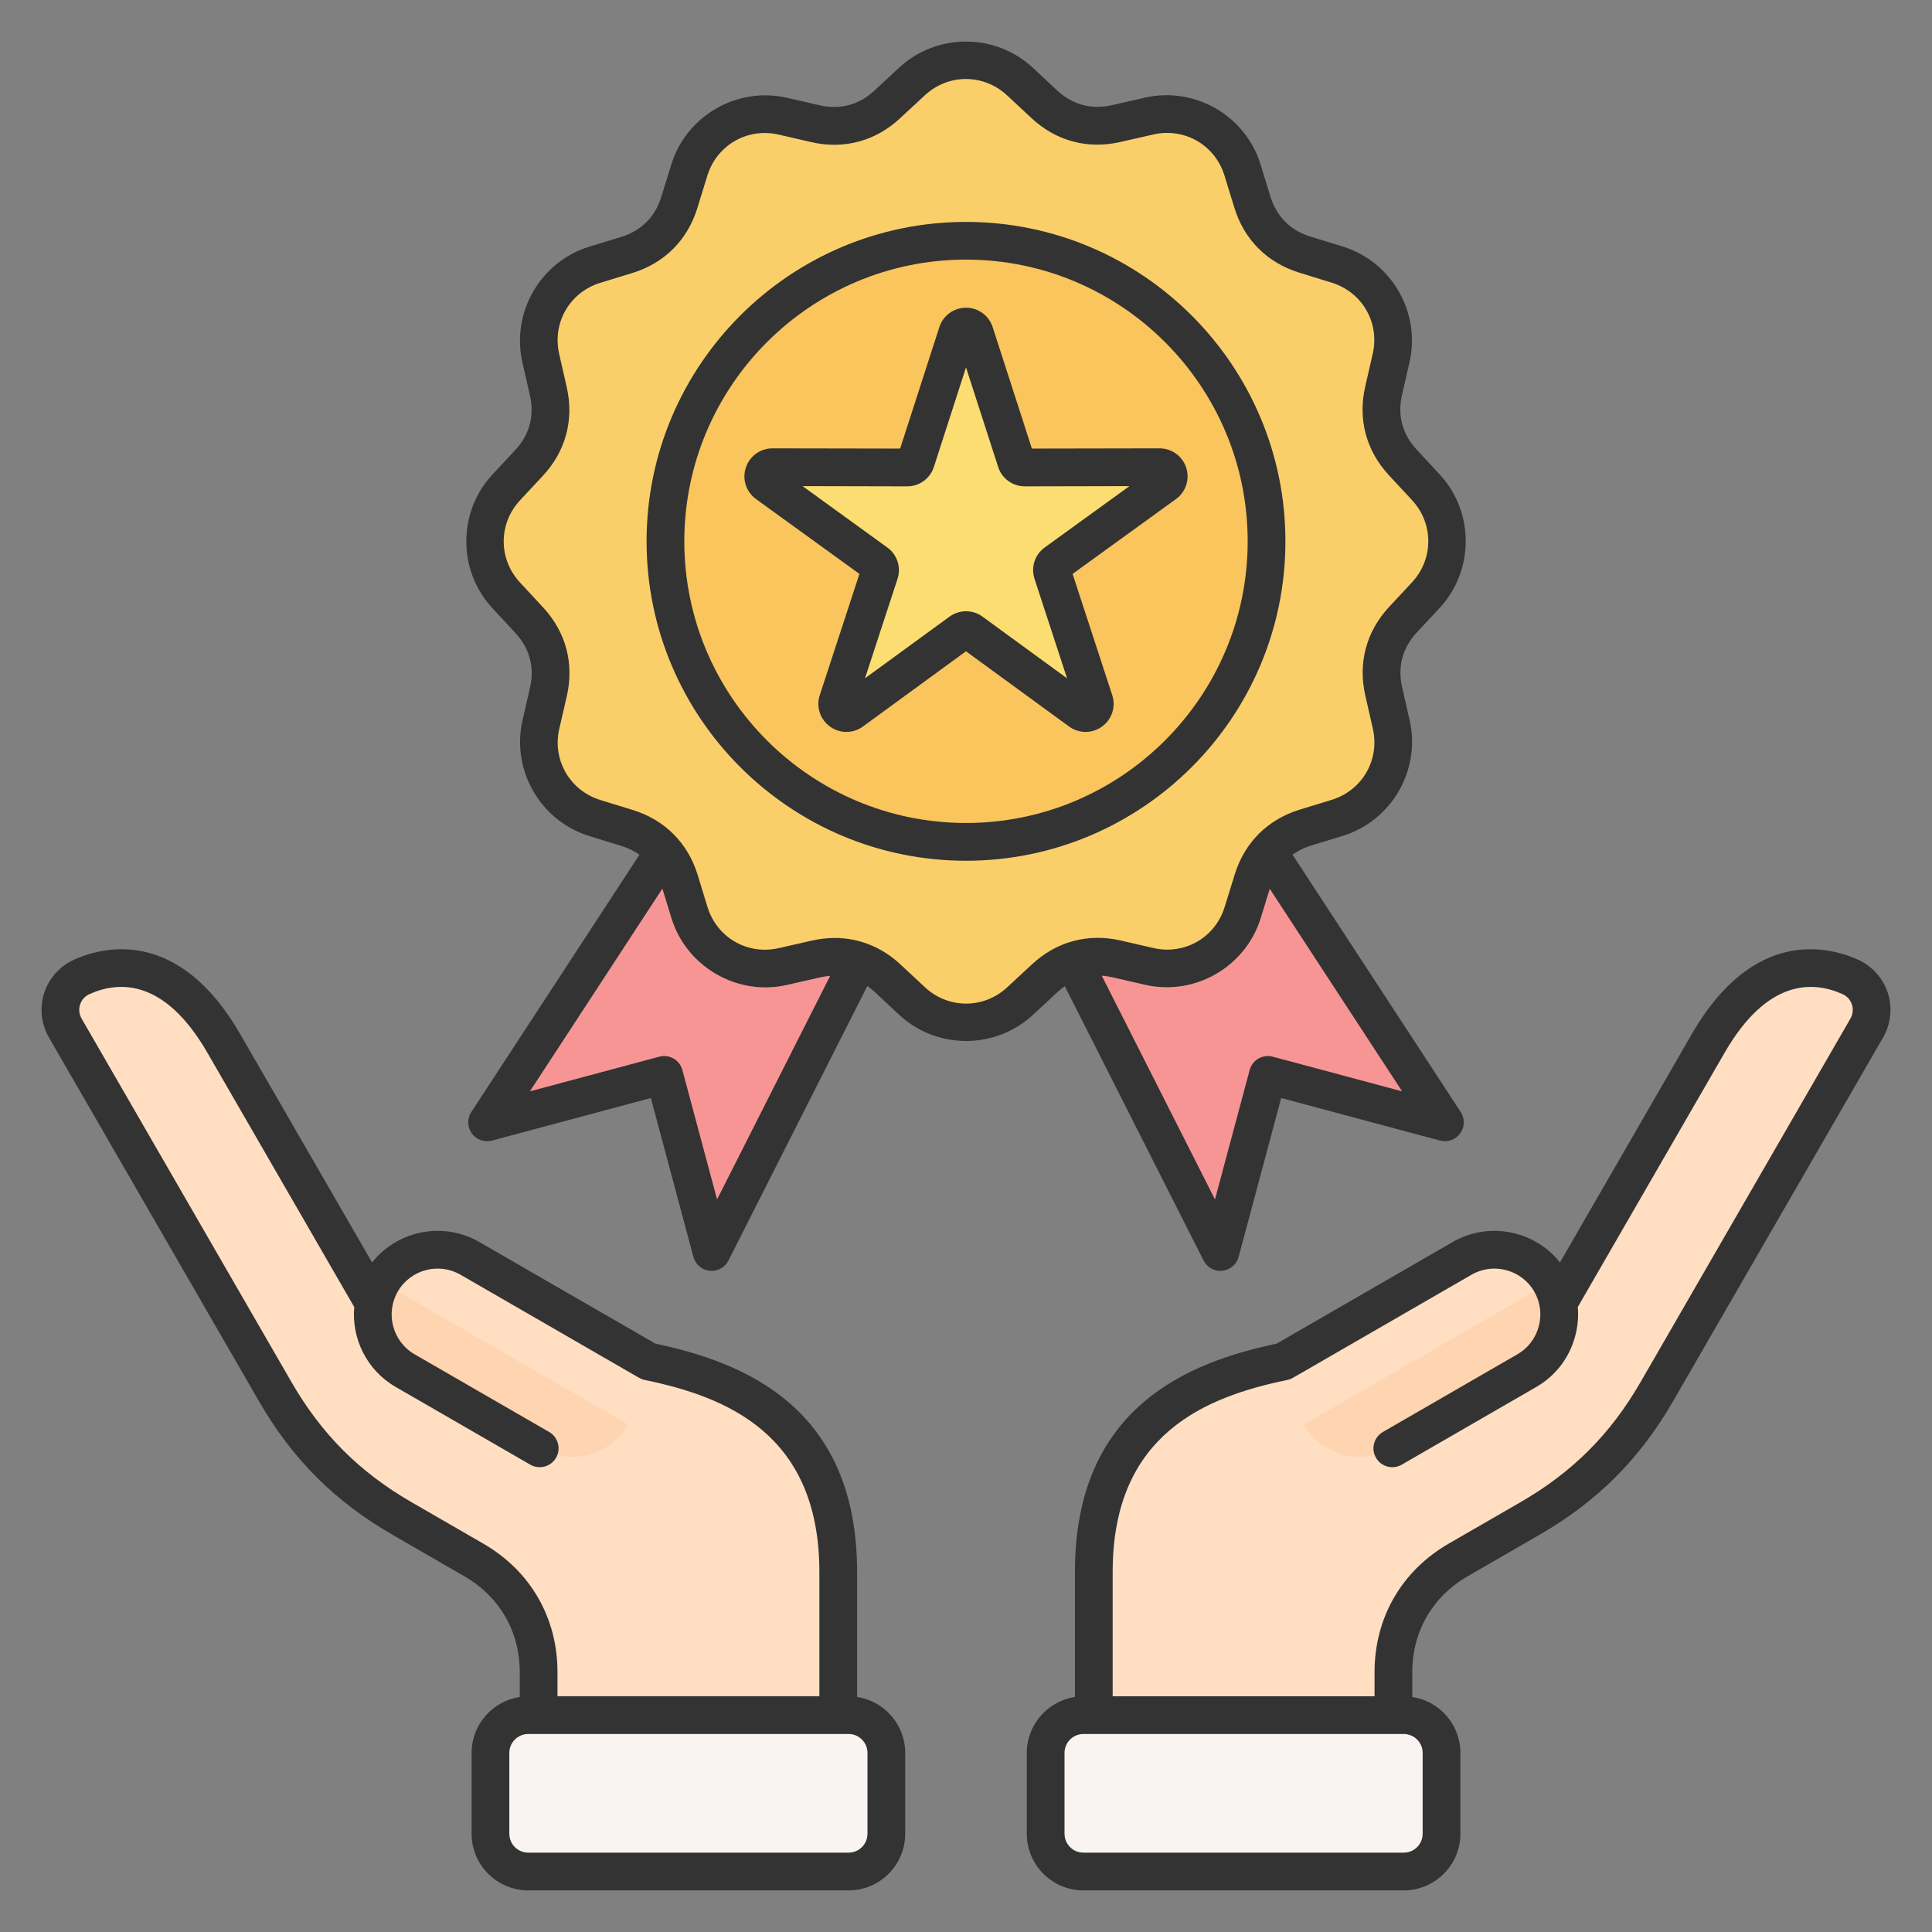
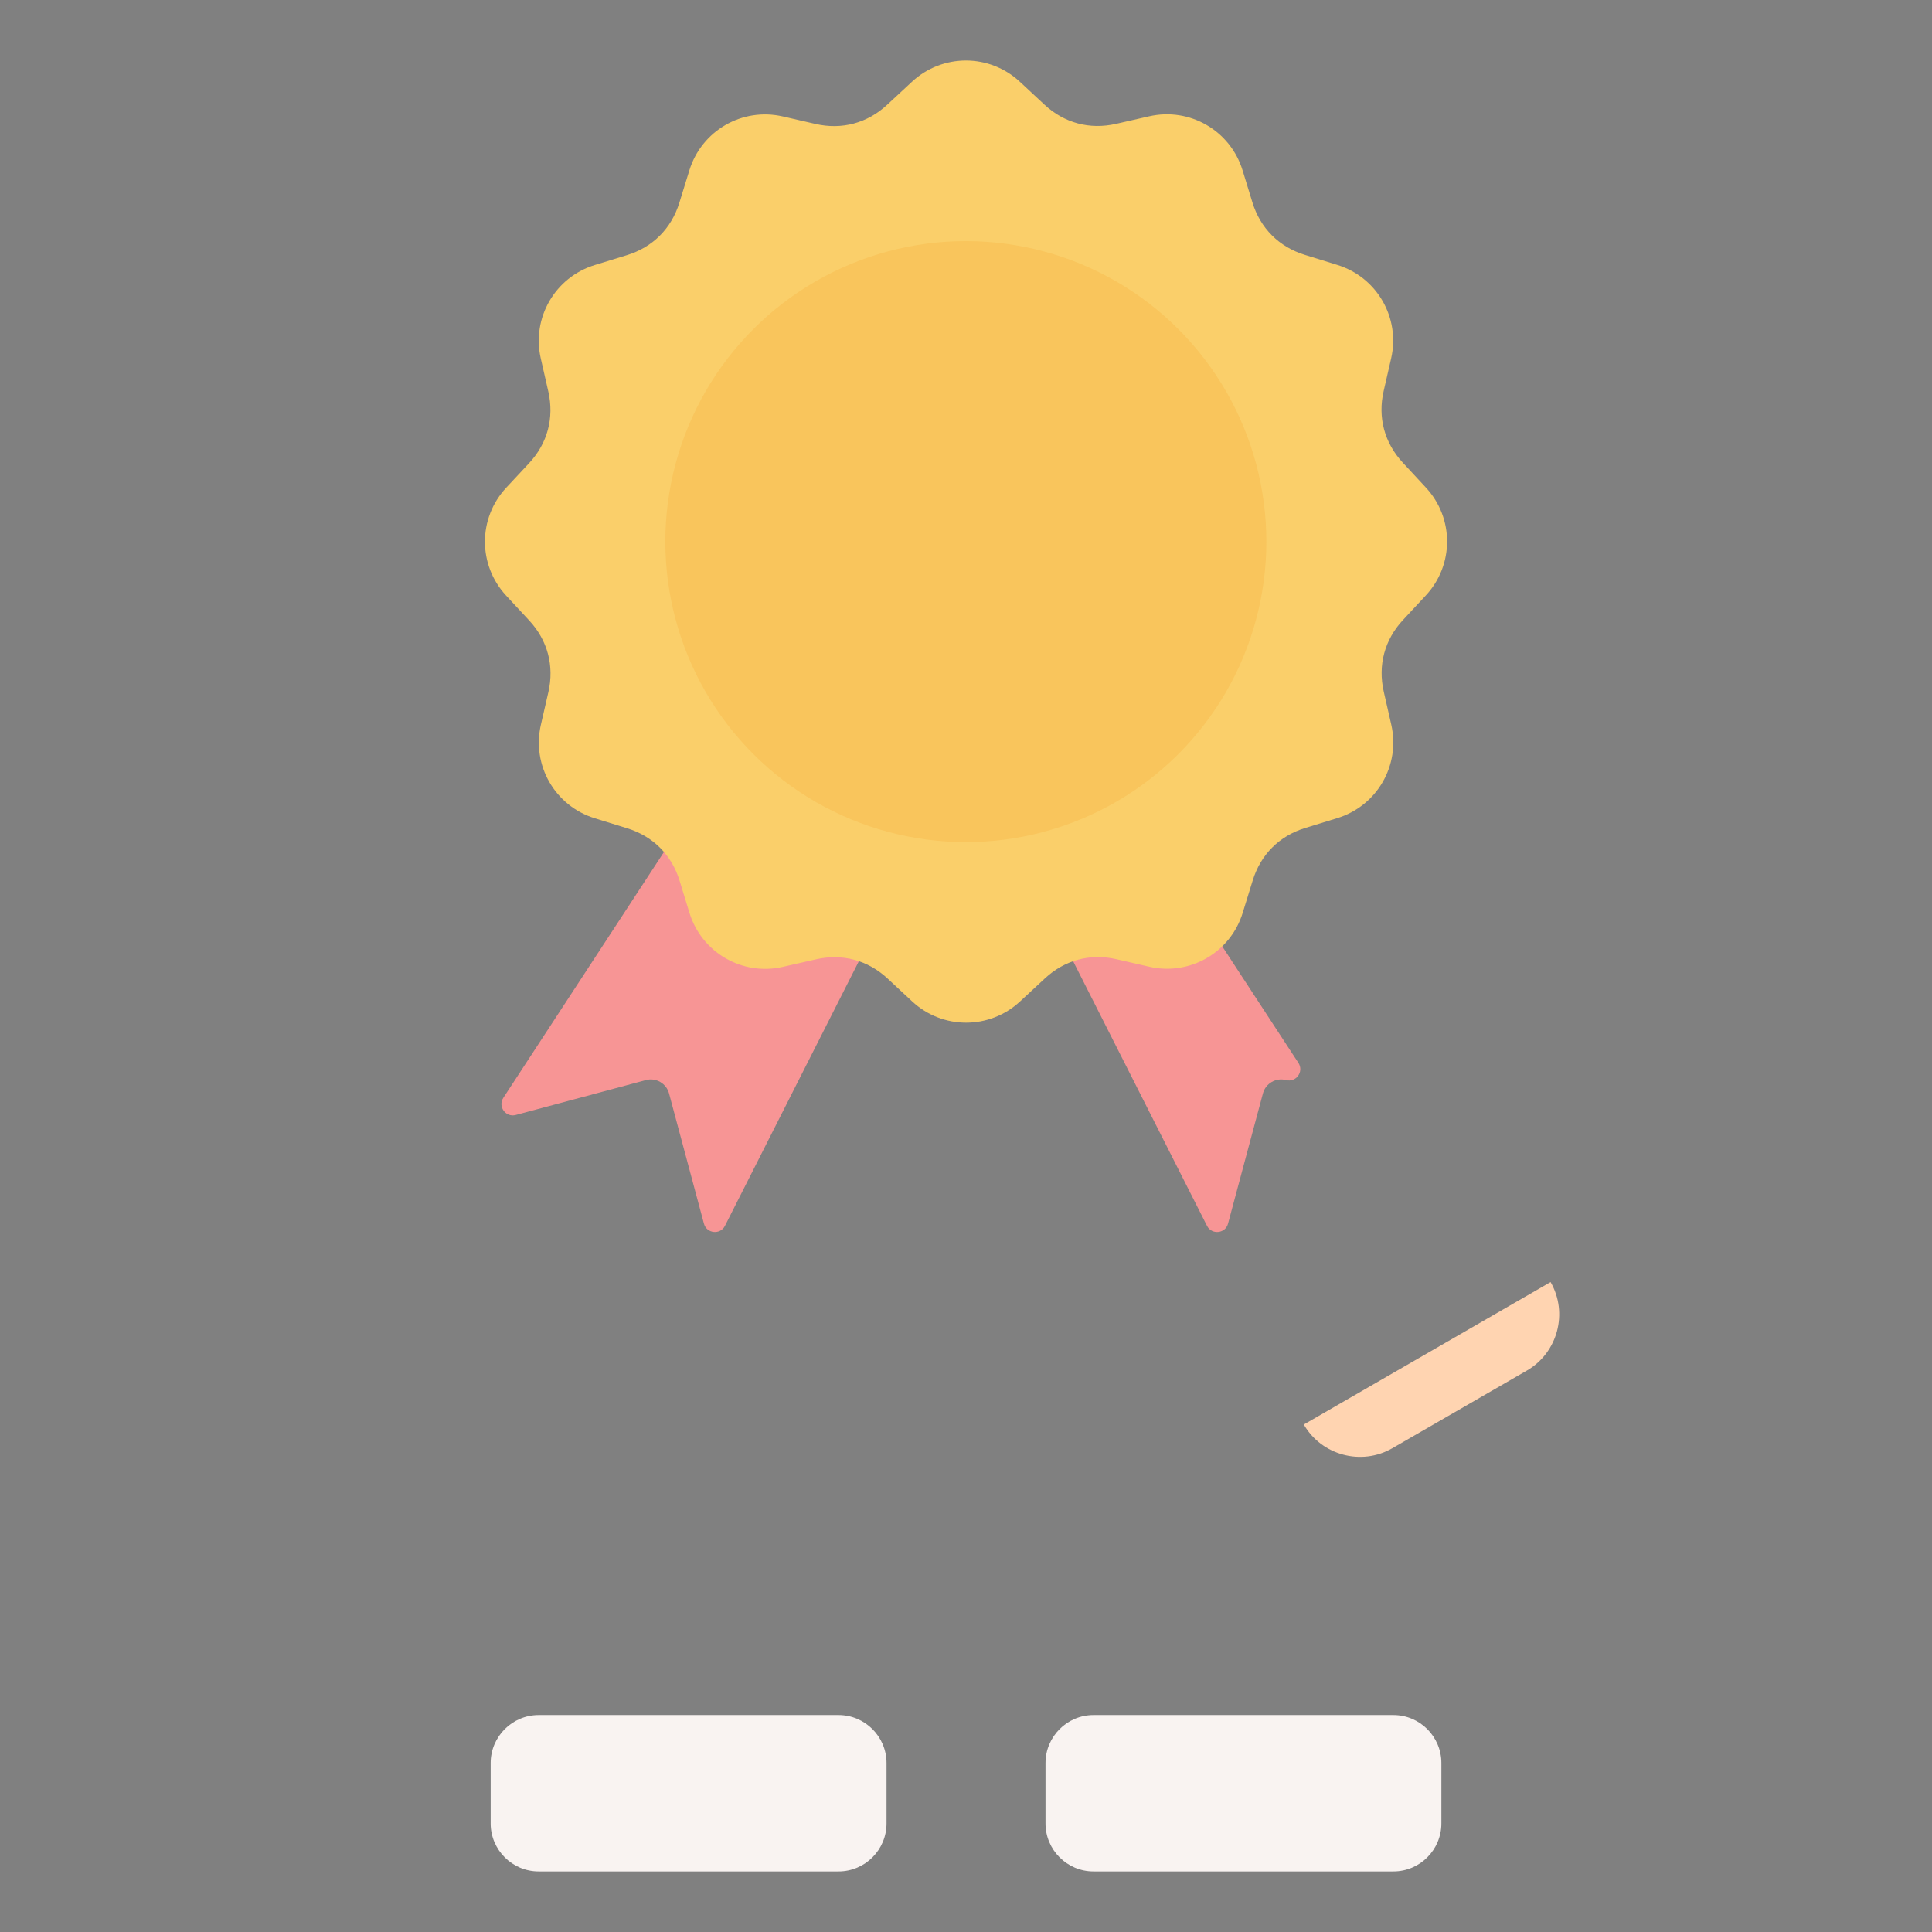
<svg xmlns="http://www.w3.org/2000/svg" id="Layer_1" enable-background="new 0 0 512 512" viewBox="0 0 512 512">
  <rect x="0" y="0" width="512" height="512" fill="#808080" stroke="none" />
  <g clip-rule="evenodd" fill-rule="evenodd">
    <g>
      <g>
-         <path d="m233.39 185.55-22.61-13.05-77.4 118.44c-1.5 2.3.63 5.25 3.29 4.54l34.51-9.25c2.66-.71 5.41.88 6.12 3.54l9.25 34.51c.71 2.65 4.34 3.02 5.57.58l63.88-126.25 63.87 126.25c1.24 2.44 4.87 2.07 5.57-.58l9.25-34.51c.71-2.66 3.46-4.25 6.12-3.54l34.51 9.25c2.66.71 4.79-2.24 3.29-4.54l-77.4-118.44-22.61 13.05-22.6 13.05z" fill="#f79595" />
+         <path d="m233.39 185.55-22.61-13.05-77.4 118.44c-1.5 2.3.63 5.25 3.29 4.54l34.51-9.25c2.66-.71 5.41.88 6.12 3.54l9.25 34.51c.71 2.65 4.34 3.02 5.57.58l63.88-126.25 63.87 126.25c1.24 2.44 4.87 2.07 5.57-.58l9.25-34.51c.71-2.66 3.46-4.25 6.12-3.54c2.66.71 4.79-2.24 3.29-4.54l-77.4-118.44-22.61 13.05-22.6 13.05z" fill="#f79595" />
        <path d="m270.29 21.68 6.48 6.03c5.25 4.89 11.99 6.7 18.99 5.11l8.78-2c10.76-2.45 21.52 3.78 24.76 14.33l2.6 8.47c2.1 6.86 7.03 11.8 13.89 13.92l8.6 2.66c10.54 3.25 16.75 14.03 14.28 24.78l-1.98 8.63c-1.61 6.99.19 13.74 5.07 19l6.12 6.6c7.5 8.09 7.49 20.53-.03 28.6l-6.03 6.48c-4.89 5.25-6.7 11.99-5.11 18.99l2 8.78c2.45 10.76-3.78 21.52-14.33 24.76l-8.47 2.6c-6.86 2.1-11.8 7.03-13.92 13.89l-2.66 8.6c-3.25 10.54-14.03 16.75-24.78 14.28l-8.63-1.98c-6.99-1.61-13.74.19-19 5.07l-6.6 6.12c-8.09 7.5-20.53 7.49-28.6-.03l-6.48-6.03c-5.25-4.89-11.99-6.7-18.99-5.11l-8.78 2c-10.76 2.45-21.52-3.78-24.76-14.33l-2.6-8.47c-2.1-6.86-7.03-11.8-13.89-13.92l-8.6-2.66c-10.54-3.25-16.75-14.03-14.28-24.78l1.98-8.63c1.61-6.99-.19-13.74-5.07-19l-6.12-6.6c-7.5-8.09-7.49-20.53.03-28.6l6.04-6.48c4.89-5.25 6.7-11.99 5.11-18.99l-2-8.78c-2.45-10.76 3.78-21.52 14.33-24.76l8.47-2.6c6.86-2.1 11.8-7.03 13.92-13.89l2.66-8.6c3.25-10.54 14.03-16.75 24.78-14.28l8.63 1.98c6.99 1.61 13.74-.19 19-5.07l6.6-6.12c8.08-7.49 20.52-7.48 28.59.03z" fill="#facf6a" />
        <ellipse cx="256" cy="143.52" fill="#f9c55c" rx="79.65" ry="79.65" transform="matrix(.707 -.707 .707 .707 -26.5 223.057)" />
-         <path d="m258.31 88.3 10.97 33.98c.33 1.02 1.24 1.68 2.31 1.68l35.7-.07c2.35 0 3.33 3.01 1.43 4.39l-28.92 20.93c-.87.63-1.22 1.7-.88 2.72l11.1 33.93c.73 2.22-1.84 4.09-3.73 2.71l-28.84-21.04c-.87-.63-1.99-.63-2.86 0l-28.84 21.04c-1.89 1.38-4.46-.49-3.73-2.71l11.1-33.93c.33-1.02-.02-2.09-.88-2.72l-28.93-20.93c-1.9-1.38-.92-4.39 1.43-4.39l35.7.07c1.07 0 1.98-.66 2.31-1.68l10.95-33.98c.72-2.24 3.89-2.24 4.61 0z" fill="#fbdd72" />
      </g>
      <g>
        <g>
          <g>
-             <path d="m101.09 339.75-41.76-63.24c-14.77-22.36-28.81-21.59-37.6-17.67-5.24 2.34-7.28 8.62-4.41 13.59 19.62 33.99 36.04 62.42 55.66 96.41 8.41 14.56 18.97 25.12 33.53 33.53l19.07 11.01c10.92 6.31 17.17 17.14 17.17 29.75v31.45h79.4v-58.03c0-39.52-26.41-50.83-50.25-55.75-15.78-9.11-31.56-18.22-47.34-27.33-8.19-4.73-18.75-1.9-23.47 6.28z" fill="#ffdec2" />
-             <path d="m143.03 383.8-35.65-20.58c-8.18-4.72-11.01-15.28-6.29-23.46l65.4 37.76c-4.73 8.17-15.28 11-23.46 6.28z" fill="#ffd4b1" />
-           </g>
+             </g>
          <path d="m142.74 454.51h79.49c7 0 12.71 5.71 12.71 12.71v16.02c0 7-5.71 12.71-12.71 12.71h-79.49c-7 0-12.71-5.71-12.71-12.71v-16.02c0-7 5.71-12.71 12.71-12.71z" fill="#f9f3f1" />
        </g>
        <g>
          <g>
-             <path d="m410.92 339.75 41.76-63.24c14.77-22.36 28.81-21.59 37.6-17.67 5.24 2.34 7.28 8.62 4.41 13.59-19.62 33.99-36.04 62.42-55.66 96.41-8.41 14.56-18.97 25.12-33.53 33.53l-19.07 11.01c-10.92 6.31-17.17 17.14-17.17 29.75v31.45h-79.4v-58.03c0-39.52 26.41-50.83 50.25-55.75 15.78-9.11 31.56-18.22 47.34-27.33 8.19-4.73 18.75-1.9 23.47 6.28z" fill="#ffdec2" />
            <path d="m368.98 383.8 35.65-20.58c8.18-4.72 11.01-15.28 6.29-23.46l-65.4 37.76c4.72 8.17 15.28 11 23.46 6.28z" fill="#ffd4b1" />
          </g>
          <path d="m369.27 454.51h-79.49c-7 0-12.71 5.71-12.71 12.71v16.02c0 7 5.71 12.71 12.71 12.71h79.49c7 0 12.71-5.71 12.71-12.71v-16.02c0-7-5.71-12.71-12.71-12.71z" fill="#f9f3f1" />
        </g>
      </g>
    </g>
-     <path d="m490.37 269.96-55.66 96.4c-7.92 13.71-17.99 23.78-31.7 31.7l-19.07 11.01c-12.5 7.22-19.67 19.64-19.67 34.07v6.39h-69.4v-32.96c0-36.62 24.72-46.41 46.26-50.86.53-.11 1.03-.3 1.49-.56l47.34-27.33c5.81-3.36 13.27-1.36 16.63 4.45 1.62 2.8 2.04 6.08 1.2 9.23-.85 3.16-2.86 5.79-5.66 7.4l-35.65 20.59c-2.39 1.38-3.21 4.43-1.83 6.83 1.38 2.39 4.44 3.21 6.83 1.83l35.65-20.59c5.12-2.95 8.78-7.73 10.31-13.47.69-2.55.91-5.16.69-7.72l38.88-67.34c11.21-19.42 23.18-19.2 31.24-15.6 1.23.54 2.12 1.53 2.53 2.78s.26 2.58-.41 3.75zm-113.35 194.57v21.44c0 2.76-2.24 5-5 5h-84.91c-2.75 0-5-2.24-5-5v-21.44c0-2.75 2.25-5 5-5h84.91c2.76.01 5 2.25 5 5zm123.27-201.4c-1.27-3.92-4.17-7.14-7.96-8.83-7.79-3.48-27.67-8.52-43.98 19.73l-34.94 60.53c-6.72-8.46-18.83-10.96-28.45-5.4l-46.64 26.92c-23.19 4.91-53.45 16.66-53.45 60.49v33.15c-7.21 1.09-12.76 7.31-12.76 14.81v21.44c0 8.27 6.73 15 15 15h84.91c8.27 0 15-6.73 15-15v-21.44c0-7.5-5.54-13.72-12.75-14.81v-6.58c0-10.77 5.35-20.03 14.67-25.41l19.07-11.01c15.29-8.83 26.53-20.06 35.36-35.36l55.66-96.4c2.07-3.59 2.53-7.91 1.26-11.83zm-270.4 222.84c0 2.76-2.24 5-5 5h-84.91c-2.75 0-5-2.24-5-5v-21.44c0-2.75 2.25-5 5-5h84.91c2.76 0 5 2.25 5 5zm-101.83-76.9-19.06-11.01c-13.71-7.92-23.78-17.99-31.7-31.7l-55.66-96.4c-.67-1.17-.82-2.5-.41-3.75.4-1.25 1.3-2.24 2.53-2.78 8.06-3.6 20.03-3.82 31.23 15.6l38.89 67.35c-.74 8.33 3.29 16.73 10.99 21.18l35.66 20.59c2.39 1.38 5.45.56 6.83-1.83 1.38-2.4.56-5.45-1.83-6.83l-35.66-20.59c-5.81-3.35-7.81-10.82-4.45-16.63 3.35-5.81 10.82-7.81 16.63-4.45l47.34 27.33c.46.26.96.45 1.49.56 21.54 4.45 46.26 14.24 46.26 50.86v32.96h-69.4v-6.39c0-14.43-7.17-26.85-19.68-34.07zm99.08 40.65v-33.15c0-43.83-30.26-55.58-53.45-60.49l-46.64-26.92c-9.63-5.56-21.73-3.06-28.45 5.4l-34.95-60.53c-16.3-28.25-36.18-23.21-43.97-19.73-3.79 1.69-6.69 4.91-7.96 8.83-1.28 3.92-.82 8.23 1.26 11.83l55.66 96.4c8.83 15.3 20.06 26.53 35.36 35.36l19.06 11.01c9.33 5.38 14.68 14.64 14.68 25.41v6.58c-7.21 1.09-12.76 7.31-12.76 14.81v21.44c0 8.27 6.73 15 15 15h84.91c8.27 0 15-6.73 15-15v-21.44c0-7.5-5.54-13.72-12.75-14.81zm49.72-304.63c-2.62 1.89-3.71 5.24-2.7 8.32l8.62 26.35-22.4-16.34c-1.31-.96-2.84-1.43-4.38-1.43-1.53 0-3.06.48-4.37 1.43l-22.4 16.34 8.62-26.35c1.01-3.08-.08-6.43-2.7-8.32l-22.46-16.26 27.72.06h.01c3.23 0 6.07-2.07 7.07-5.15l8.51-26.38 8.52 26.38c.99 3.08 3.83 5.15 7.07 5.15h.01l27.72-.06zm37.5-21.14c-1-3.07-3.84-5.13-7.06-5.13-.01 0-.01 0-.02 0l-33.82.06-10.39-32.19c-.99-3.07-3.83-5.14-7.07-5.14-3.23 0-6.07 2.07-7.06 5.14l-10.39 32.19-33.83-.06h-.01c-3.22 0-6.06 2.06-7.06 5.13s.09 6.41 2.71 8.31l27.4 19.83-10.51 32.14c-1.01 3.07.08 6.41 2.7 8.31 1.3.95 2.83 1.43 4.36 1.43 1.54 0 3.06-.48 4.37-1.43l27.32-19.94 27.33 19.94c2.61 1.9 6.12 1.9 8.73 0 2.62-1.9 3.7-5.24 2.7-8.31l-10.51-32.14 27.4-19.83c2.62-1.9 3.7-5.24 2.71-8.31zm-58.36 94.15c41.17 0 74.65-33.49 74.65-74.65 0-41.17-33.48-74.65-74.65-74.65-41.16 0-74.65 33.48-74.65 74.65 0 41.16 33.49 74.65 74.65 74.65zm84.65-74.64c0-46.68-37.97-84.65-84.65-84.65-46.67 0-84.65 37.97-84.65 84.65 0 46.67 37.98 84.65 84.65 84.65 46.68-.01 84.65-37.99 84.65-84.65zm-73.73 118.19 6.6-6.12c6.51-6.04 14.86-8.27 23.51-6.28l8.64 1.99c8.26 1.9 16.38-2.78 18.88-10.88l2.66-8.6c2.62-8.49 8.74-14.59 17.23-17.2l8.46-2.59c8.11-2.49 12.8-10.6 10.92-18.87l-2-8.78c-1.97-8.65.27-17 6.32-23.5l6.04-6.48c5.77-6.21 5.78-15.58.02-21.8l-6.12-6.6c-6.04-6.51-8.27-14.86-6.28-23.52l1.98-8.63c1.91-8.26-2.77-16.38-10.88-18.88l-8.6-2.66c-8.48-2.62-14.59-8.74-17.19-17.23l-2.6-8.46c-2.48-8.11-10.59-12.81-18.86-10.92l-8.78 2c-8.66 1.97-17-.27-23.5-6.32l-6.48-6.04c-6.21-5.78-15.58-5.79-21.8-.02l-6.6 6.12c-6.51 6.04-14.86 8.27-23.52 6.28l-8.63-1.99c-8.26-1.9-16.38 2.78-18.89 10.89l-2.65 8.6c-2.62 8.48-8.74 14.59-17.23 17.19l-8.47 2.6c-8.1 2.48-12.8 10.59-10.91 18.86l2 8.78c1.97 8.66-.27 17-6.32 23.5l-6.04 6.48c-5.78 6.21-5.79 15.58-.02 21.8l6.12 6.6c6.04 6.51 8.27 14.86 6.28 23.52l-1.99 8.63c-1.9 8.26 2.78 16.38 10.88 18.89l8.6 2.65c8.49 2.62 14.59 8.74 17.2 17.23l2.59 8.47c2.49 8.1 10.6 12.8 18.87 10.91l8.78-2c2.04-.46 4.07-.7 6.07-.7 6.43 0 12.47 2.41 17.43 7.02l6.48 6.04c6.21 5.78 15.58 5.78 21.8.02zm-76.89 56.21 29.97-59.24c-.87.06-1.75.19-2.64.39l-8.78 2c-13.21 3.02-26.67-4.78-30.65-17.73l-2.39-7.79-35.11 53.73 34.29-9.19c2.67-.7 5.41.87 6.12 3.54zm147.26-37.83 34.29 9.19-35.08-53.68-2.39 7.76c-4 12.95-17.48 20.71-30.68 17.67l-8.64-1.98c-.95-.22-1.88-.36-2.81-.41l30 59.28 9.19-34.29c.71-2.66 3.45-4.25 6.12-3.54zm-56.97-17.18c.6-.55 1.22-1.05 1.86-1.5l36.78 72.7c.86 1.69 2.59 2.74 4.46 2.74.17 0 .34-.01.52-.03 2.06-.21 3.77-1.68 4.31-3.68l11.28-42.09 42.1 11.28c2 .53 4.12-.22 5.34-1.9s1.27-3.93.14-5.67l-44.58-68.2c1.42-1.02 3.03-1.83 4.84-2.39l8.46-2.59c12.96-3.98 20.75-17.44 17.74-30.65l-2-8.78c-1.23-5.4.11-10.41 3.89-14.47l6.04-6.48c9.23-9.92 9.24-25.47.03-35.41l-6.12-6.6c-3.77-4.07-5.11-9.07-3.86-14.47l1.98-8.64c3.04-13.2-4.73-26.68-17.67-30.68l-8.61-2.65c-5.29-1.64-8.95-5.31-10.58-10.61l-2.6-8.47c-3.97-12.95-17.43-20.74-30.64-17.73l-8.78 2c-5.41 1.23-10.41-.11-14.47-3.89l-6.48-6.04c-9.92-9.23-25.47-9.24-35.41-.03l-6.6 6.12c-4.07 3.77-9.07 5.11-14.48 3.86l-8.63-1.98c-13.21-3.03-26.68 4.73-30.68 17.68l-2.66 8.6c-1.63 5.29-5.3 8.95-10.6 10.58l-8.47 2.6c-12.95 3.97-20.74 17.43-17.73 30.64l2 8.78c1.23 5.41-.12 10.41-3.89 14.47l-6.04 6.48c-9.23 9.92-9.25 25.47-.03 35.41l6.12 6.6c3.77 4.07 5.1 9.07 3.86 14.48l-1.98 8.63c-3.04 13.21 4.72 26.68 17.67 30.68l8.6 2.66c1.76.54 3.33 1.33 4.71 2.31l-44.56 68.18c-1.13 1.74-1.08 3.99.14 5.67 1.21 1.68 3.34 2.43 5.34 1.9l42.1-11.28 11.28 42.09c.53 2 2.25 3.47 4.31 3.68.17.02.35.03.52.03 1.87 0 3.6-1.05 4.46-2.74l36.8-72.74c.68.48 1.34 1 1.98 1.59l6.48 6.04c4.96 4.62 11.34 6.93 17.72 6.93 6.36 0 12.73-2.3 17.69-6.9z" fill="#333" />
  </g>
</svg>